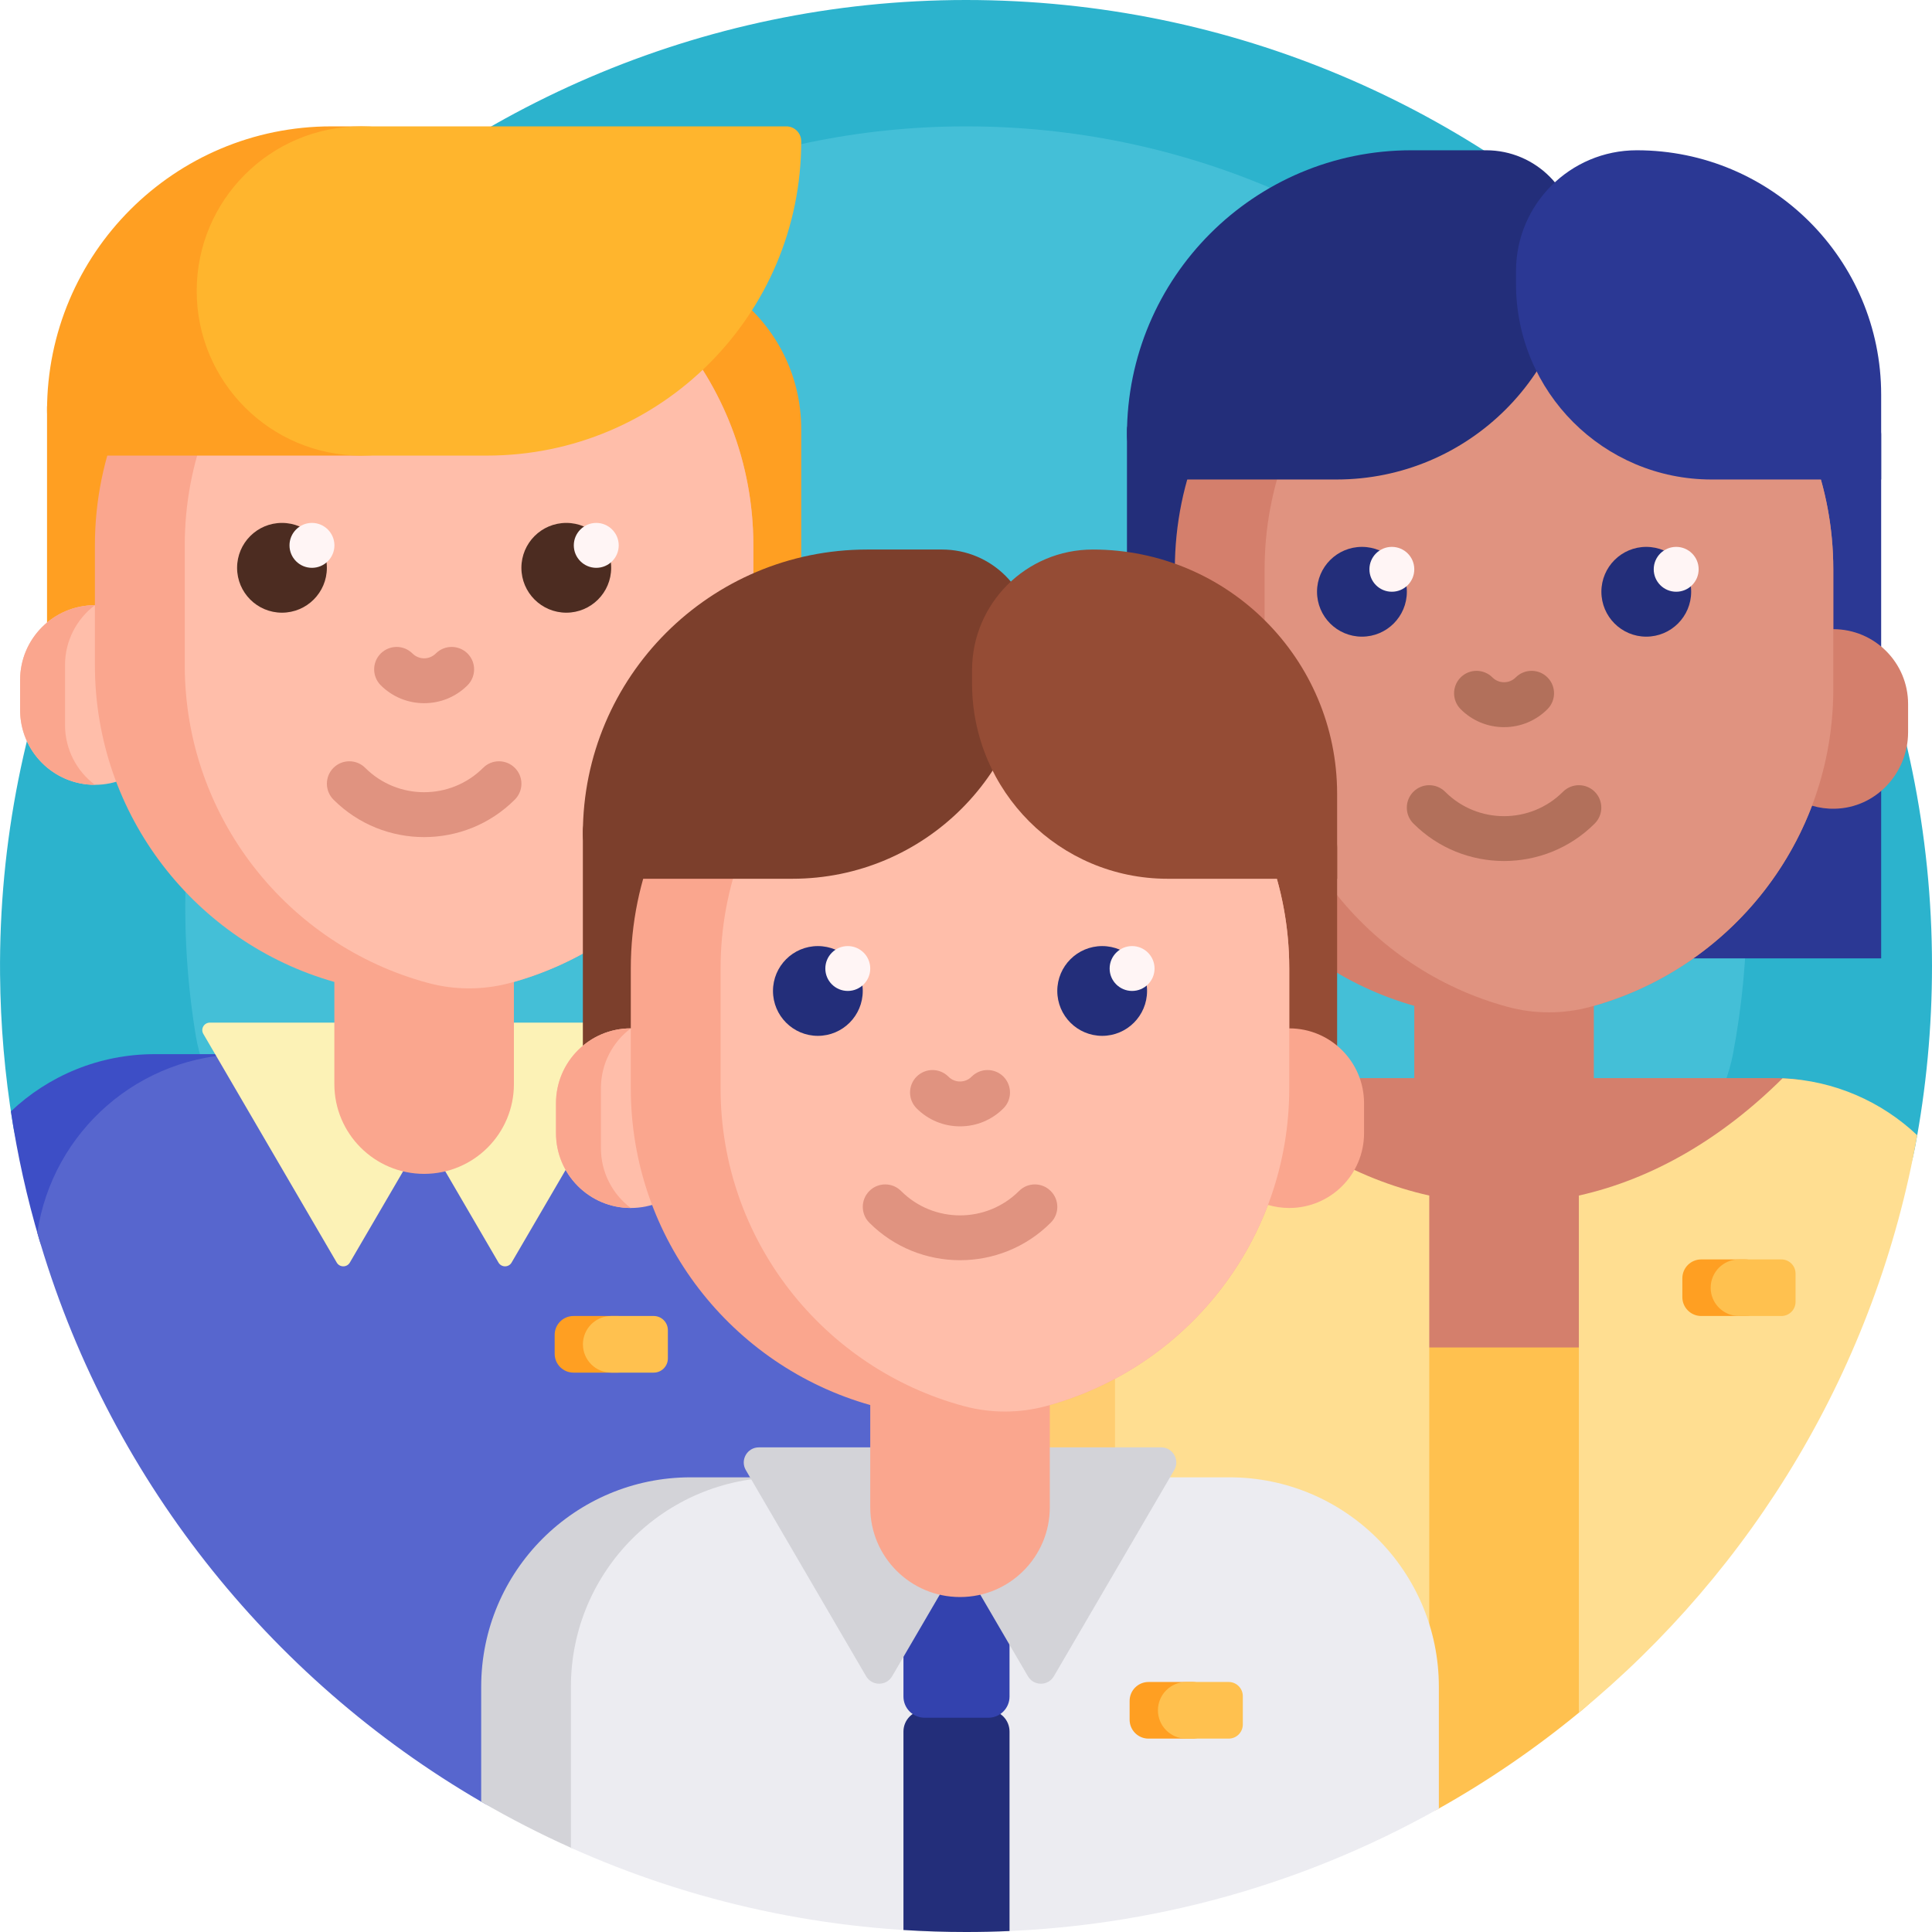
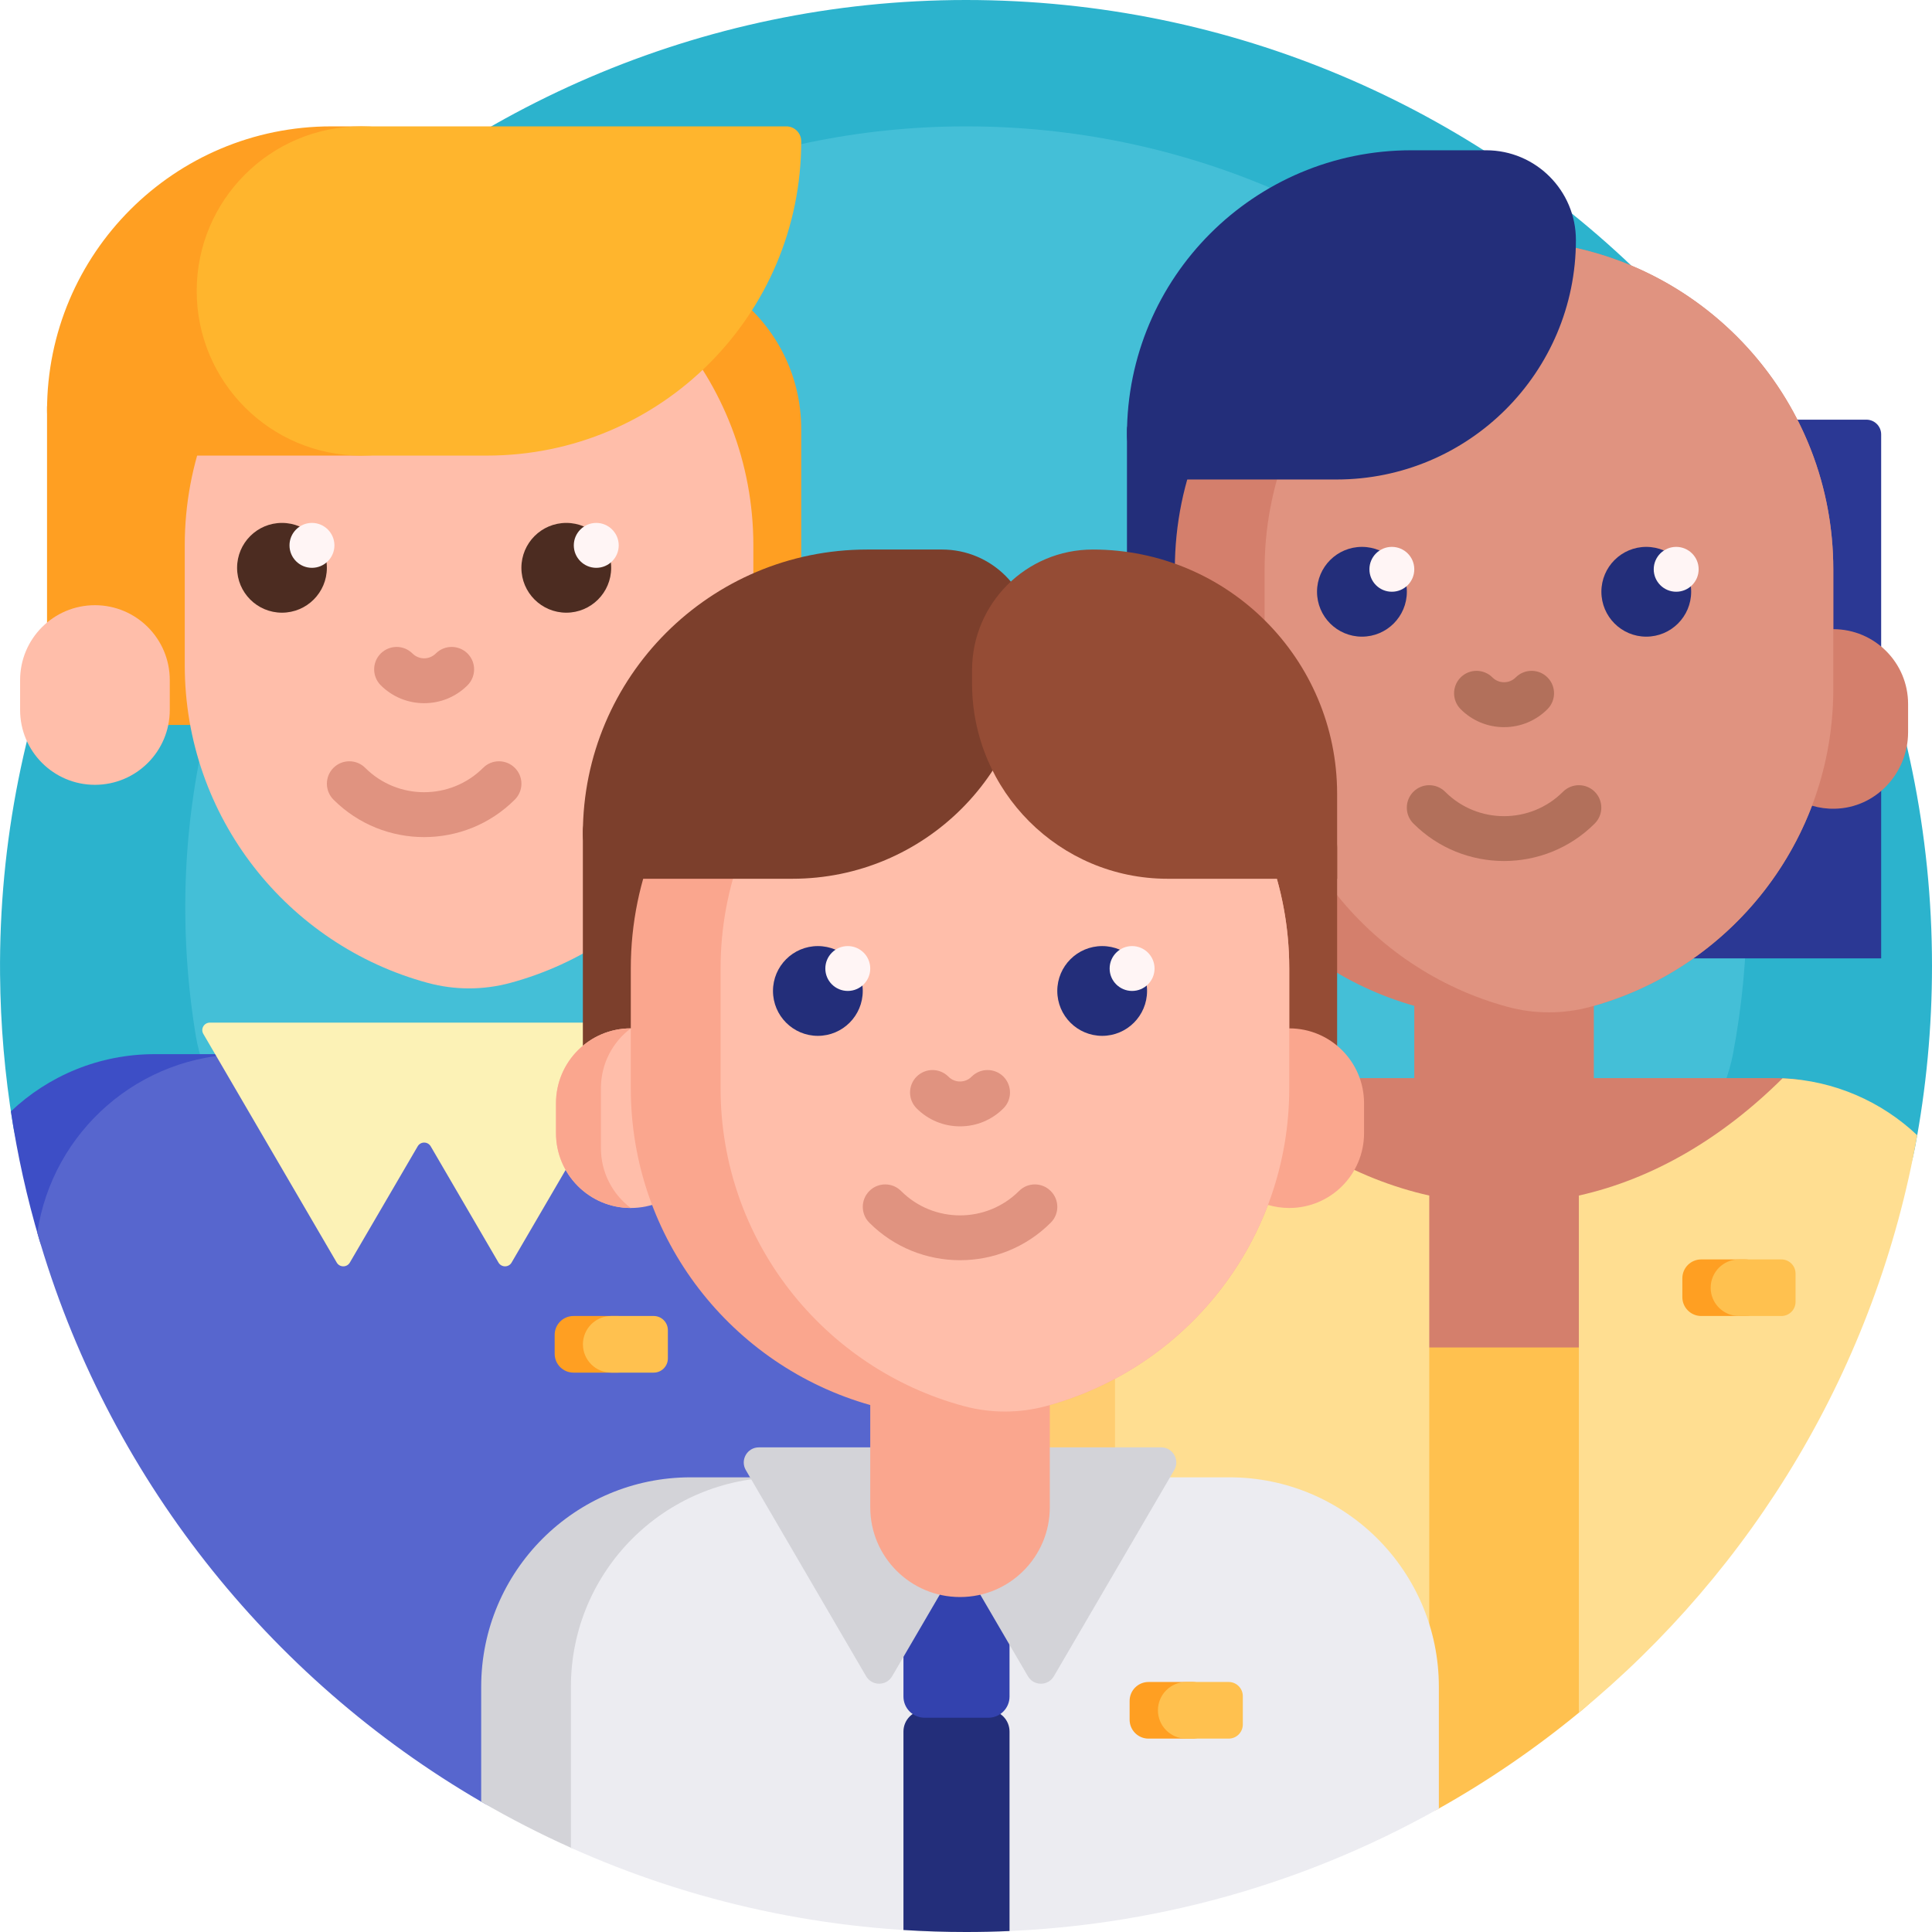
<svg xmlns="http://www.w3.org/2000/svg" width="32" height="32" viewBox="0 0 32 32" fill="none">
  <g clip-path="url(#clip0_1665_56937)">
    <path d="M0.212 18.608C0.08 17.804 0.008 16.98 0.001 16.141C-0.076 7.316 7.175 0 16 0C24.837 0 32 7.163 32 16C32 17.028 31.903 18.033 31.718 19.007C31.406 20.648 29.956 21.826 28.285 21.826H4.024C2.139 21.826 0.517 20.469 0.212 18.608Z" fill="#2CB3CD" />
    <path d="M3.239 17.133C3.133 16.483 3.075 15.817 3.069 15.138C3.007 8.006 8.867 2.093 16 2.093C23.142 2.093 28.932 7.882 28.932 15.024C28.932 15.855 28.853 16.668 28.704 17.455C28.451 18.781 27.279 19.733 25.929 19.733H6.321C4.797 19.733 3.486 18.636 3.239 17.133Z" fill="#44BFD7" />
    <path d="M5.076 17.46C4.049 18.76 2.824 19.897 1.446 20.825C1.154 21.021 0.752 20.877 0.653 20.539C0.448 19.847 0.289 19.136 0.18 18.408C0.801 17.82 1.64 17.46 2.563 17.46H5.076Z" fill="#3D4EC6" />
    <path d="M14.957 20.93V25.422C14.957 28.857 11.505 31.251 8.307 29.998C8.171 29.945 8.057 29.893 7.969 29.841C4.44 27.79 1.767 24.427 0.618 20.419C0.865 18.745 2.308 17.46 4.051 17.46H11.487C13.403 17.46 14.957 19.014 14.957 20.93Z" fill="#5766CE" />
    <path d="M10.683 17.125L8.473 20.913C8.425 20.995 8.306 20.995 8.257 20.913L7.134 18.987C7.085 18.904 6.966 18.904 6.918 18.987L5.794 20.913C5.746 20.995 5.626 20.995 5.578 20.913L3.368 17.125C3.319 17.042 3.379 16.938 3.476 16.938H10.575C10.672 16.938 10.732 17.042 10.683 17.125Z" fill="#FCF2B6" />
    <path d="M13.271 7.111V12.007H0.779V6.739C0.779 6.631 0.854 6.537 0.959 6.512L9.837 4.398C11.589 3.981 13.271 5.309 13.271 7.111Z" fill="#FF9F22" />
    <path d="M2.812 11.264V11.759C2.812 12.444 2.257 12.999 1.572 12.999C0.888 12.999 0.333 12.444 0.333 11.759V11.264C0.333 10.579 0.888 10.024 1.572 10.024C2.257 10.024 2.812 10.579 2.812 11.264Z" fill="#FFBEAA" />
-     <path d="M1.077 11.016V12.007C1.077 12.413 1.271 12.773 1.572 12.999C0.888 12.999 0.333 12.444 0.333 11.759V11.264C0.333 10.579 0.888 10.024 1.572 10.024C1.271 10.251 1.077 10.611 1.077 11.016ZM7.025 3.58C4.014 3.58 1.572 6.021 1.572 9.033V11.016C1.572 13.512 3.249 15.616 5.538 16.264V17.956C5.538 18.777 6.204 19.443 7.025 19.443C7.847 19.443 8.512 18.777 8.512 17.956V16.264C10.801 15.616 12.478 13.512 12.478 11.016V9.033C12.478 6.021 10.037 3.58 7.025 3.58Z" fill="#FAA68E" />
    <path d="M12.478 9.033V11.016C12.478 13.534 10.772 15.653 8.452 16.28C8.005 16.401 7.533 16.401 7.086 16.28C4.766 15.653 3.06 13.534 3.06 11.016V9.033C3.06 6.274 5.109 3.993 7.769 3.63C10.429 3.993 12.478 6.274 12.478 9.033Z" fill="#FFBEAA" />
    <path d="M6.306 11.35C6.161 11.204 6.161 10.969 6.306 10.824C6.452 10.679 6.687 10.679 6.832 10.824C6.884 10.875 6.952 10.904 7.025 10.904C7.098 10.904 7.167 10.875 7.218 10.824C7.363 10.679 7.599 10.679 7.744 10.824C7.889 10.969 7.889 11.204 7.744 11.35C7.552 11.542 7.297 11.647 7.025 11.647C6.754 11.647 6.499 11.542 6.306 11.35ZM8.527 12.718C8.382 12.573 8.147 12.573 8.002 12.718C7.463 13.256 6.587 13.256 6.049 12.718C5.904 12.573 5.668 12.573 5.523 12.718C5.378 12.863 5.378 13.098 5.523 13.244C5.937 13.658 6.481 13.865 7.025 13.865C7.569 13.865 8.113 13.658 8.527 13.244C8.673 13.098 8.673 12.863 8.527 12.718Z" fill="#E09380" />
    <path d="M5.414 9.405C5.414 9.815 5.081 10.148 4.67 10.148C4.26 10.148 3.927 9.815 3.927 9.405C3.927 8.994 4.26 8.661 4.67 8.661C5.081 8.661 5.414 8.994 5.414 9.405ZM9.38 8.661C8.969 8.661 8.636 8.994 8.636 9.405C8.636 9.815 8.969 10.148 9.38 10.148C9.79 10.148 10.123 9.815 10.123 9.405C10.123 8.994 9.79 8.661 9.38 8.661Z" fill="#4C2C21" />
    <path d="M5.539 9.033C5.539 9.238 5.372 9.405 5.167 9.405C4.961 9.405 4.795 9.238 4.795 9.033C4.795 8.828 4.961 8.661 5.167 8.661C5.372 8.661 5.539 8.828 5.539 9.033ZM9.876 8.661C9.671 8.661 9.504 8.828 9.504 9.033C9.504 9.238 9.671 9.405 9.876 9.405C10.082 9.405 10.248 9.238 10.248 9.033C10.248 8.828 10.081 8.661 9.876 8.661Z" fill="#FFF5F5" />
    <path d="M8.711 4.819C8.711 6.325 7.49 7.546 5.984 7.546H1.523C1.112 7.546 0.779 7.213 0.779 6.802C0.779 4.201 2.888 2.093 5.489 2.093H5.984C7.49 2.093 8.711 3.313 8.711 4.819Z" fill="#FF9F22" />
    <path d="M3.258 4.819C3.258 3.313 4.479 2.093 5.984 2.093H13.024C13.16 2.093 13.271 2.204 13.271 2.341C13.271 5.215 10.941 7.546 8.066 7.546H5.984C4.479 7.546 3.258 6.325 3.258 4.819Z" fill="#FFB52D" />
    <path d="M31.158 7.195V15.874H25.328V6.951H30.913C31.048 6.951 31.158 7.06 31.158 7.195Z" fill="#2B3894" />
    <path d="M21.648 6.951V15.874H18.666V7.111C18.666 7.022 18.738 6.951 18.826 6.951H21.648Z" fill="#232E7A" />
    <path d="M23.425 17.857V16.66C21.136 16.013 19.459 13.908 19.459 11.412V9.43C19.459 6.418 21.901 3.977 24.912 3.977C27.924 3.977 30.365 6.418 30.365 9.43V10.421C31.049 10.421 31.604 10.976 31.604 11.66V12.127C31.604 12.806 31.07 13.382 30.39 13.395C30.259 13.398 30.132 13.38 30.013 13.345C29.405 14.947 28.064 16.189 26.399 16.66V17.857H29.374C29.502 17.857 29.628 17.864 29.753 17.877C30.272 17.934 30.571 18.5 30.332 18.964C28.021 23.451 23.649 26.704 18.468 27.473V21.327C18.468 19.41 20.021 17.857 21.938 17.857H23.425Z" fill="#D47F6C" />
    <path d="M30.365 9.429V11.412C30.365 13.93 28.659 16.049 26.339 16.677C25.892 16.798 25.42 16.798 24.972 16.677C22.653 16.049 20.946 13.93 20.946 11.412V9.429C20.946 6.67 22.996 4.389 25.656 4.027C28.316 4.389 30.365 6.67 30.365 9.429Z" fill="#E09380" />
    <path d="M24.193 11.746C24.048 11.601 24.048 11.365 24.193 11.22C24.338 11.075 24.574 11.075 24.719 11.22C24.771 11.272 24.839 11.3 24.912 11.3C24.985 11.3 25.053 11.272 25.105 11.22C25.25 11.075 25.486 11.075 25.631 11.22C25.776 11.365 25.776 11.601 25.631 11.746C25.439 11.938 25.183 12.044 24.912 12.044C24.64 12.044 24.385 11.938 24.193 11.746ZM26.414 13.114C26.269 12.969 26.034 12.969 25.888 13.114C25.35 13.653 24.474 13.653 23.936 13.114C23.79 12.969 23.555 12.969 23.41 13.114C23.265 13.259 23.265 13.495 23.41 13.64C23.824 14.054 24.368 14.261 24.912 14.261C25.456 14.261 26 14.054 26.414 13.64C26.559 13.495 26.559 13.259 26.414 13.114Z" fill="#B2705B" />
    <path d="M23.302 9.801C23.302 10.212 22.969 10.545 22.558 10.545C22.147 10.545 21.814 10.212 21.814 9.801C21.814 9.391 22.147 9.058 22.558 9.058C22.969 9.058 23.302 9.391 23.302 9.801ZM27.267 9.058C26.857 9.058 26.524 9.391 26.524 9.801C26.524 10.212 26.857 10.545 27.267 10.545C27.678 10.545 28.011 10.212 28.011 9.801C28.011 9.391 27.678 9.058 27.267 9.058Z" fill="#232E7A" />
    <path d="M23.425 9.429C23.425 9.635 23.259 9.801 23.053 9.801C22.848 9.801 22.682 9.635 22.682 9.429C22.682 9.224 22.848 9.058 23.053 9.058C23.259 9.058 23.425 9.224 23.425 9.429ZM27.763 9.058C27.558 9.058 27.391 9.224 27.391 9.429C27.391 9.635 27.558 9.801 27.763 9.801C27.968 9.801 28.135 9.635 28.135 9.429C28.135 9.224 27.968 9.058 27.763 9.058Z" fill="#FFF5F5" />
    <path d="M26.102 3.976C26.102 6.167 24.326 7.942 22.136 7.942H19.41C18.999 7.942 18.666 7.609 18.666 7.199C18.666 4.598 20.774 2.489 23.375 2.489H24.615C25.436 2.489 26.102 3.155 26.102 3.976Z" fill="#232E7A" />
-     <path d="M31.158 6.537V7.942H28.349C26.56 7.942 25.11 6.492 25.11 4.704V4.489C25.11 3.385 26.006 2.489 27.11 2.489C29.346 2.489 31.158 4.302 31.158 6.537Z" fill="#2B3894" />
    <path d="M26.167 28.355C26.162 28.359 26.157 28.363 26.151 28.368C25.429 28.962 24.653 29.494 23.832 29.955C23.754 29.999 23.657 30.026 23.551 30.04C22.824 30.134 22.186 29.547 22.186 28.814V22.318H27.639V25.209C27.639 26.424 27.105 27.582 26.167 28.355Z" fill="#FFC14F" />
    <path d="M31.755 18.803C31.078 22.635 29.037 25.996 26.151 28.368V19.802C27.383 19.527 28.528 18.849 29.525 17.86C30.387 17.897 31.168 18.248 31.755 18.803ZM16.98 21.327V28.149C18.524 29.387 23.673 27.888 23.673 27.888V19.802C22.441 19.527 21.296 18.849 20.299 17.86C18.453 17.939 16.98 19.461 16.98 21.327Z" fill="#FFDE91" />
    <path d="M20.584 18.131C19.34 18.658 18.468 19.89 18.468 21.327V29.177C17.947 28.869 17.45 28.526 16.98 28.149V21.327C16.98 19.461 18.453 17.939 20.299 17.86C20.393 17.953 20.488 18.043 20.584 18.131Z" fill="#FFCD71" />
    <path d="M9.457 30.605C8.946 30.376 8.45 30.121 7.97 29.842V27.939C7.97 26.023 9.523 24.469 11.44 24.469H13.658C11.741 24.469 10.188 26.023 10.188 27.939V30.384C10.188 30.384 9.697 30.713 9.457 30.605Z" fill="#D3D3D8" />
    <path d="M23.832 27.939V29.955C21.517 31.257 18.845 32 16 32C13.668 32 11.454 31.502 9.456 30.605V27.939C9.456 26.023 11.01 24.469 12.926 24.469H20.362C22.278 24.469 23.832 26.023 23.832 27.939Z" fill="#ECECF1" />
    <path d="M16.721 28.68V31.984C16.482 31.995 16.242 32 16 32C15.652 32 15.306 31.989 14.964 31.967V28.68C14.964 28.485 15.121 28.328 15.315 28.328H16.37C16.564 28.328 16.721 28.485 16.721 28.68Z" fill="#232E7A" />
    <path d="M16.37 28.451H15.315C15.121 28.451 14.964 28.294 14.964 28.1V26.051C14.964 25.857 15.121 25.699 15.315 25.699H16.37C16.564 25.699 16.721 25.857 16.721 26.051V28.1C16.721 28.294 16.564 28.451 16.37 28.451Z" fill="#3342AE" />
    <path d="M19.449 24.349L17.456 27.763C17.36 27.929 17.121 27.929 17.025 27.763L15.901 25.838L14.777 27.763C14.681 27.929 14.442 27.929 14.345 27.763L12.353 24.349C12.256 24.183 12.376 23.973 12.569 23.973H19.233C19.426 23.973 19.546 24.183 19.449 24.349Z" fill="#D3D3D8" />
    <path d="M17.09 13.886V19.016H9.654V13.759C9.654 13.651 9.706 13.563 9.771 13.563H16.898C17.004 13.563 17.09 13.708 17.09 13.886Z" fill="#7C3F2C" />
    <path d="M22.147 14.035V19.016H12.753V13.563H21.675C21.936 13.563 22.147 13.774 22.147 14.035Z" fill="#954C35" />
    <path d="M10.448 20.008C9.764 20.008 9.209 19.453 9.209 18.768V18.273C9.209 17.588 9.764 17.033 10.448 17.033C11.133 17.033 11.688 17.588 11.688 18.273V18.768C11.688 19.453 11.133 20.008 10.448 20.008Z" fill="#FFBEAA" />
    <path d="M9.953 18.025V19.016C9.953 19.422 10.147 19.782 10.448 20.008C9.764 20.008 9.209 19.453 9.209 18.768V18.273C9.209 17.588 9.764 17.033 10.448 17.033C10.147 17.259 9.953 17.619 9.953 18.025ZM21.354 17.033V16.042C21.354 13.03 18.913 10.589 15.901 10.589C12.89 10.589 10.448 13.03 10.448 16.042V18.025C10.448 20.521 12.125 22.625 14.414 23.272V24.965C14.414 25.786 15.08 26.452 15.901 26.452C16.723 26.452 17.388 25.786 17.388 24.965V23.272C19.053 22.802 20.395 21.56 21.002 19.957C21.114 19.99 21.232 20.008 21.354 20.008C22.039 20.008 22.593 19.453 22.593 18.768V18.273C22.593 17.588 22.039 17.033 21.354 17.033Z" fill="#FAA68E" />
    <path d="M21.354 16.042V18.025C21.354 20.543 19.648 22.662 17.328 23.289C16.881 23.41 16.409 23.41 15.962 23.289C13.642 22.662 11.935 20.543 11.935 18.025V16.042C11.935 13.282 13.985 11.002 16.645 10.639C19.305 11.002 21.354 13.282 21.354 16.042Z" fill="#FFBEAA" />
    <path d="M15.182 18.358C15.037 18.213 15.037 17.978 15.182 17.832C15.328 17.687 15.563 17.687 15.708 17.832C15.76 17.884 15.828 17.913 15.901 17.913C15.974 17.913 16.043 17.884 16.094 17.832C16.239 17.687 16.475 17.687 16.62 17.832C16.765 17.978 16.765 18.213 16.62 18.358C16.428 18.55 16.173 18.656 15.901 18.656C15.63 18.656 15.374 18.55 15.182 18.358ZM17.403 19.727C17.258 19.581 17.023 19.581 16.878 19.727C16.339 20.265 15.463 20.265 14.925 19.727C14.78 19.581 14.544 19.581 14.399 19.727C14.254 19.872 14.254 20.107 14.399 20.252C14.813 20.666 15.357 20.873 15.901 20.873C16.445 20.873 16.989 20.666 17.403 20.252C17.549 20.107 17.549 19.872 17.403 19.727Z" fill="#E09380" />
    <path d="M14.29 16.413C14.29 16.824 13.957 17.157 13.546 17.157C13.136 17.157 12.803 16.824 12.803 16.413C12.803 16.003 13.136 15.67 13.546 15.67C13.957 15.67 14.29 16.003 14.29 16.413ZM18.256 15.67C17.845 15.67 17.512 16.003 17.512 16.413C17.512 16.824 17.845 17.157 18.256 17.157C18.666 17.157 18.999 16.824 18.999 16.413C18.999 16.003 18.666 15.67 18.256 15.67Z" fill="#232E7A" />
    <path d="M14.414 16.042C14.414 16.247 14.247 16.413 14.042 16.413C13.836 16.413 13.67 16.247 13.67 16.042C13.67 15.836 13.836 15.67 14.042 15.67C14.247 15.67 14.414 15.836 14.414 16.042ZM18.751 15.67C18.546 15.67 18.379 15.836 18.379 16.042C18.379 16.247 18.546 16.413 18.751 16.413C18.956 16.413 19.123 16.247 19.123 16.042C19.123 15.836 18.956 15.67 18.751 15.67Z" fill="#FFF5F5" />
    <path d="M17.09 10.589C17.09 12.779 15.315 14.555 13.124 14.555H10.398C9.987 14.555 9.654 14.222 9.654 13.811C9.654 11.21 11.763 9.102 14.364 9.102H15.603C16.424 9.102 17.09 9.767 17.09 10.589Z" fill="#7C3F2C" />
    <path d="M22.147 13.149V14.555H19.338C17.549 14.555 16.1 13.105 16.1 11.316V11.102C16.1 9.997 16.995 9.102 18.1 9.102C20.335 9.102 22.147 10.914 22.147 13.149Z" fill="#954C35" />
    <path d="M10.232 22.735H9.499C9.326 22.735 9.187 22.595 9.187 22.422V22.11C9.187 21.937 9.326 21.797 9.499 21.797H10.232C10.404 21.797 10.544 21.937 10.544 22.11V22.422C10.544 22.595 10.404 22.735 10.232 22.735ZM19.755 28.797H19.023C18.85 28.797 18.71 28.657 18.71 28.484V28.172C18.71 27.999 18.85 27.859 19.023 27.859H19.755C19.928 27.859 20.068 27.999 20.068 28.172V28.484C20.068 28.657 19.928 28.797 19.755 28.797ZM28.91 21.797H28.177C28.005 21.797 27.865 21.657 27.865 21.485V21.172C27.865 21 28.005 20.86 28.177 20.86H28.91C29.083 20.86 29.223 21 29.223 21.172V21.485C29.223 21.657 29.083 21.797 28.91 21.797Z" fill="#FF9F22" />
    <path d="M10.827 22.735H10.124C9.865 22.735 9.655 22.525 9.655 22.266C9.655 22.007 9.865 21.797 10.124 21.797H10.827C10.957 21.797 11.062 21.902 11.062 22.032V22.5C11.062 22.63 10.957 22.735 10.827 22.735ZM20.351 28.797H19.648C19.389 28.797 19.179 28.587 19.179 28.328C19.179 28.069 19.389 27.859 19.648 27.859H20.351C20.48 27.859 20.585 27.964 20.585 28.094V28.562C20.585 28.692 20.48 28.797 20.351 28.797ZM29.506 21.797H28.802C28.544 21.797 28.334 21.587 28.334 21.329C28.334 21.07 28.544 20.86 28.802 20.86H29.506C29.635 20.86 29.74 20.965 29.74 21.094V21.563C29.74 21.692 29.635 21.797 29.506 21.797Z" fill="#FFC14F" />
  </g>
  <defs>
    <clipPath id="clip0_1665_56937">
      <rect width="32" height="32" fill="white" />
    </clipPath>
  </defs>
</svg>